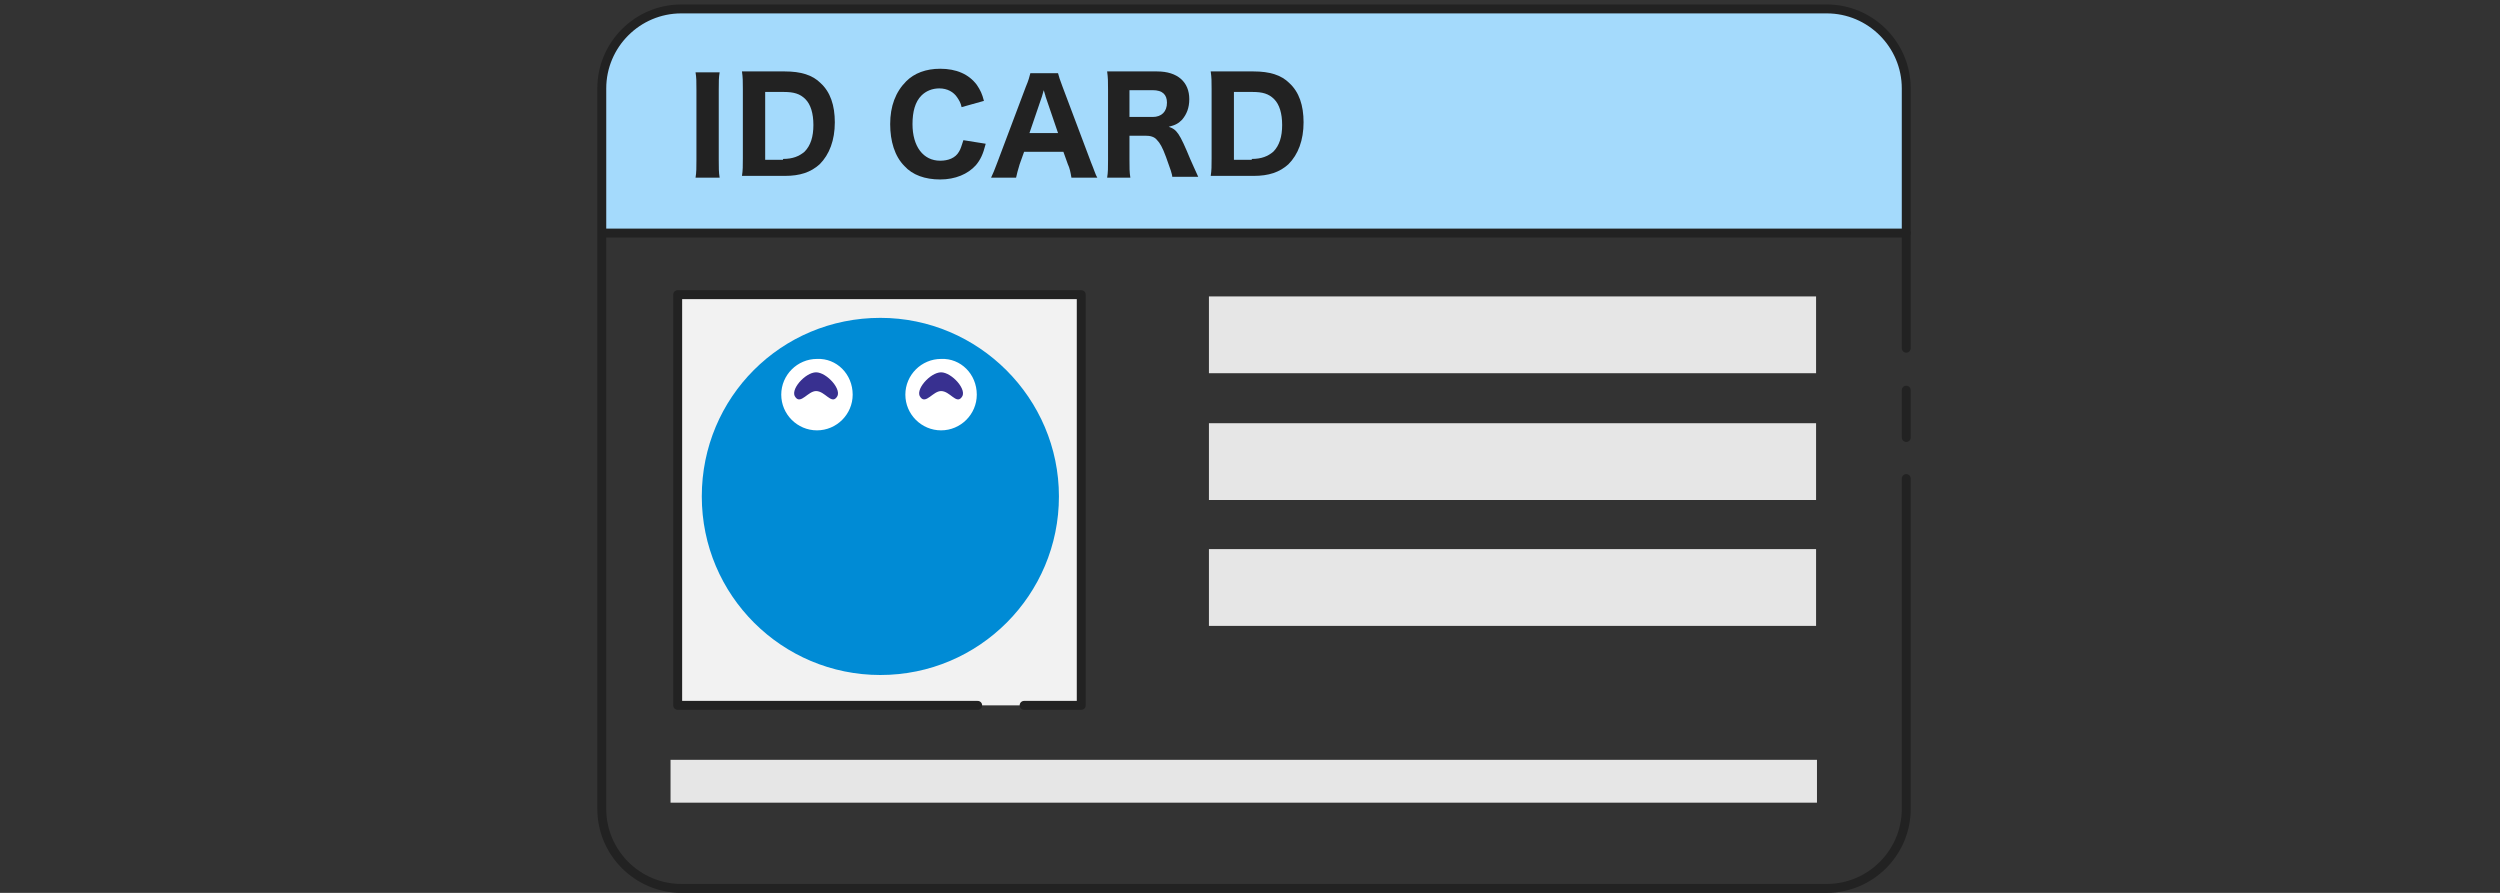
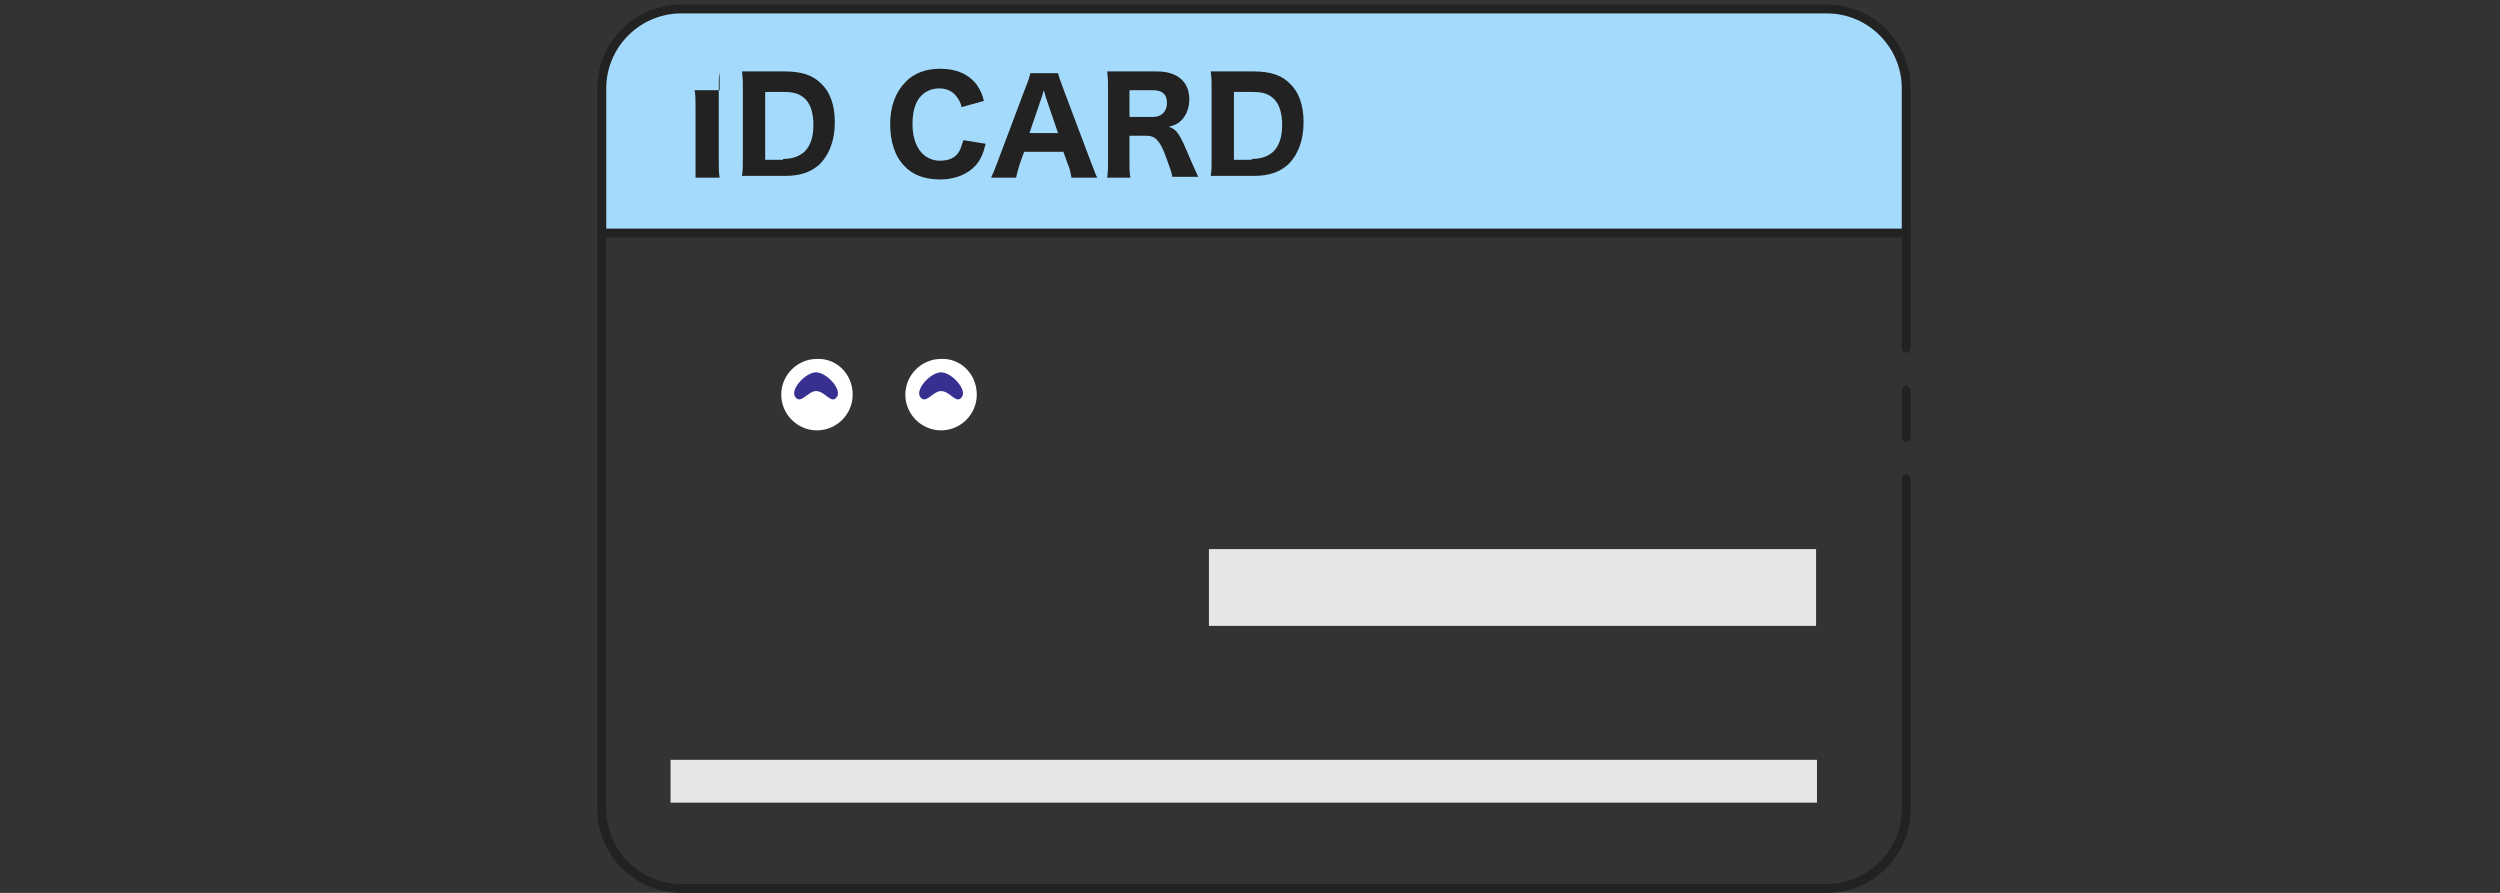
<svg xmlns="http://www.w3.org/2000/svg" version="1.1" id="レイヤー_1" x="0px" y="0px" width="280px" height="100px" viewBox="0 0 280 100" style="enable-background:new 0 0 280 100;" xml:space="preserve">
  <rect x="0" y="0" width="280" height="100" fill="#333333" stroke="none" />
  <style type="text/css">
	.st0{fill:#A4DAFC;}
	.st1{fill:none;stroke:#222222;stroke-linecap:round;stroke-linejoin:round;stroke-miterlimit:10;}
	.st2{fill:#222222;}
	.st3{fill:#F2F2F2;stroke:#222222;stroke-linecap:round;stroke-linejoin:round;stroke-miterlimit:10;}
	.st4{fill:#008BD5;}
	.st5{fill:#FFFFFF;}
	.st6{fill:#383090;}
	.st7{fill:#E6E6E6;}
	.st8{fill:none;}
</style>
  <path class="st0" d="M213.5,26.1H67.5V8.9c0-4.9,4-7.9,8.9-7.9h128.3c4.9,0,8.9,4,8.9,8.9V26.1z" />
  <path class="st1" d="M213.5,53.6v37c0,4.9-4,8.9-8.9,8.9H76.3c-4.9,0-8.9-4-8.9-8.9V9.9c0-4.9,4-8.9,8.9-8.9h128.3  c4.9,0,8.9,4,8.9,8.9V39" />
  <line class="st1" x1="213.5" y1="43.7" x2="213.5" y2="49" />
  <g>
-     <path class="st2" d="M80.6,8.1c-0.1,0.6-0.1,1-0.1,2v7.8c0,0.9,0,1.4,0.1,2h-2.7c0.1-0.6,0.1-1.1,0.1-2v-7.8c0-1,0-1.4-0.1-2H80.6z   " />
+     <path class="st2" d="M80.6,8.1c-0.1,0.6-0.1,1-0.1,2v7.8c0,0.9,0,1.4,0.1,2h-2.7v-7.8c0-1,0-1.4-0.1-2H80.6z   " />
    <path class="st2" d="M83.2,10c0-0.9,0-1.3-0.1-2c0.6,0,0.9,0,2,0h2.8c1.8,0,3.1,0.4,4,1.3c1.1,1,1.6,2.5,1.6,4.4   c0,2-0.6,3.6-1.7,4.7c-1,0.9-2.2,1.3-3.9,1.3h-2.8c-1,0-1.4,0-2,0c0.1-0.6,0.1-1.1,0.1-2V10z M87.7,17.8c1.1,0,1.8-0.3,2.4-0.8   c0.7-0.7,1-1.7,1-3c0-1.3-0.3-2.3-0.9-2.9c-0.6-0.6-1.3-0.8-2.4-0.8h-2.1v7.6H87.7z" />
    <path class="st2" d="M107.7,12c-0.1-0.5-0.3-0.8-0.5-1.1c-0.4-0.6-1.1-1-2-1c-0.8,0-1.5,0.3-2,0.8c-0.7,0.7-1,1.8-1,3.2   c0,2.5,1.2,4.1,3.1,4.1c0.9,0,1.7-0.3,2.1-1c0.2-0.3,0.3-0.7,0.5-1.3l2.5,0.4c-0.3,1.2-0.6,1.8-1.1,2.4c-0.9,1-2.3,1.6-4,1.6   c-1.7,0-3.1-0.5-4-1.5c-1.1-1.1-1.6-2.8-1.6-4.7c0-2,0.6-3.6,1.8-4.8c0.9-0.9,2.2-1.4,3.8-1.4c1.8,0,3.2,0.6,4.1,1.8   c0.4,0.6,0.6,1,0.8,1.8L107.7,12z" />
    <path class="st2" d="M120,19.9c-0.1-0.6-0.2-1.1-0.4-1.5l-0.5-1.4h-4.4l-0.5,1.4c-0.2,0.7-0.3,1-0.4,1.5H111   c0.2-0.4,0.4-0.9,0.7-1.7l3.2-8.5c0.3-0.7,0.4-1.1,0.5-1.5h3.1c0.1,0.4,0.2,0.7,0.5,1.5l3.2,8.5c0.3,0.7,0.5,1.4,0.7,1.7H120z    M117.1,10.8c0-0.1-0.1-0.3-0.2-0.7c-0.1,0.3-0.1,0.4-0.2,0.7l-1.4,4.1h3.2L117.1,10.8z" />
    <path class="st2" d="M131.3,19.9c0-0.4-0.2-0.9-0.7-2.3c-0.4-1.1-0.7-1.6-1-1.9c-0.3-0.4-0.8-0.5-1.3-0.5h-1.8v2.7   c0,0.9,0,1.4,0.1,2H124c0.1-0.6,0.1-1.1,0.1-2V10c0-0.8,0-1.3-0.1-2c0.6,0,1.1,0,2,0h3.6c2.3,0,3.6,1.2,3.6,3.1   c0,1-0.3,1.7-0.8,2.3c-0.4,0.4-0.7,0.6-1.5,0.8c0.9,0.3,1.2,0.7,2.4,3.6c0.3,0.7,0.5,1.1,0.9,2H131.3z M129.1,13.1   c1,0,1.6-0.6,1.6-1.6c0-0.9-0.5-1.4-1.6-1.4h-2.6v3H129.1z" />
    <path class="st2" d="M135.7,10c0-0.9,0-1.3-0.1-2c0.6,0,0.9,0,2,0h2.8c1.8,0,3.1,0.4,4,1.3c1.1,1,1.6,2.5,1.6,4.4   c0,2-0.6,3.6-1.7,4.7c-1,0.9-2.2,1.3-3.9,1.3h-2.8c-1,0-1.4,0-2,0c0.1-0.6,0.1-1.1,0.1-2V10z M140.2,17.8c1.1,0,1.8-0.3,2.4-0.8   c0.7-0.7,1-1.7,1-3c0-1.3-0.3-2.3-0.9-2.9c-0.6-0.6-1.3-0.8-2.4-0.8h-2.1v7.6H140.2z" />
  </g>
-   <polyline class="st3" points="109.5,79 75.9,79 75.9,33 121.1,33 121.1,79 114.7,79 " />
  <g>
    <g>
-       <path class="st4" d="M118.6,55.6c0,11-8.9,20-20,20c-11,0-20-8.9-20-20s8.9-20,20-20C109.6,35.6,118.6,44.6,118.6,55.6" />
-     </g>
+       </g>
    <g>
      <path class="st5" d="M109.4,44.2c0,2.2-1.8,4-4,4c-2.2,0-4-1.8-4-4c0-2.2,1.8-4,4-4C107.6,40.1,109.4,41.9,109.4,44.2" />
      <path class="st5" d="M95.5,44.2c0,2.2-1.8,4-4,4c-2.2,0-4-1.8-4-4c0-2.2,1.8-4,4-4C93.7,40.1,95.5,41.9,95.5,44.2" />
      <g>
        <g>
          <path class="st6" d="M105.4,43.8c1,0,1.7,1.5,2.3,0.7c0.7-0.8-1.1-2.8-2.3-2.8s-3,2-2.3,2.8C103.7,45.3,104.5,43.8,105.4,43.8z" />
        </g>
        <g>
          <path class="st6" d="M91.4,43.8c1,0,1.7,1.5,2.3,0.7c0.7-0.8-1.1-2.8-2.3-2.8s-3,2-2.3,2.8C89.7,45.3,90.5,43.8,91.4,43.8z" />
        </g>
      </g>
    </g>
  </g>
  <g>
-     <rect x="135.4" y="33.2" class="st7" width="68" height="8.6" />
-     <rect x="135.4" y="47.4" class="st7" width="68" height="8.6" />
    <rect x="135.4" y="61.5" class="st7" width="68" height="8.6" />
  </g>
  <line class="st1" x1="213.5" y1="26.1" x2="67.5" y2="26.1" />
  <g>
    <rect x="75.1" y="85.1" class="st7" width="128.4" height="4.8" />
  </g>
  <rect class="st8" width="280" height="100" />
</svg>